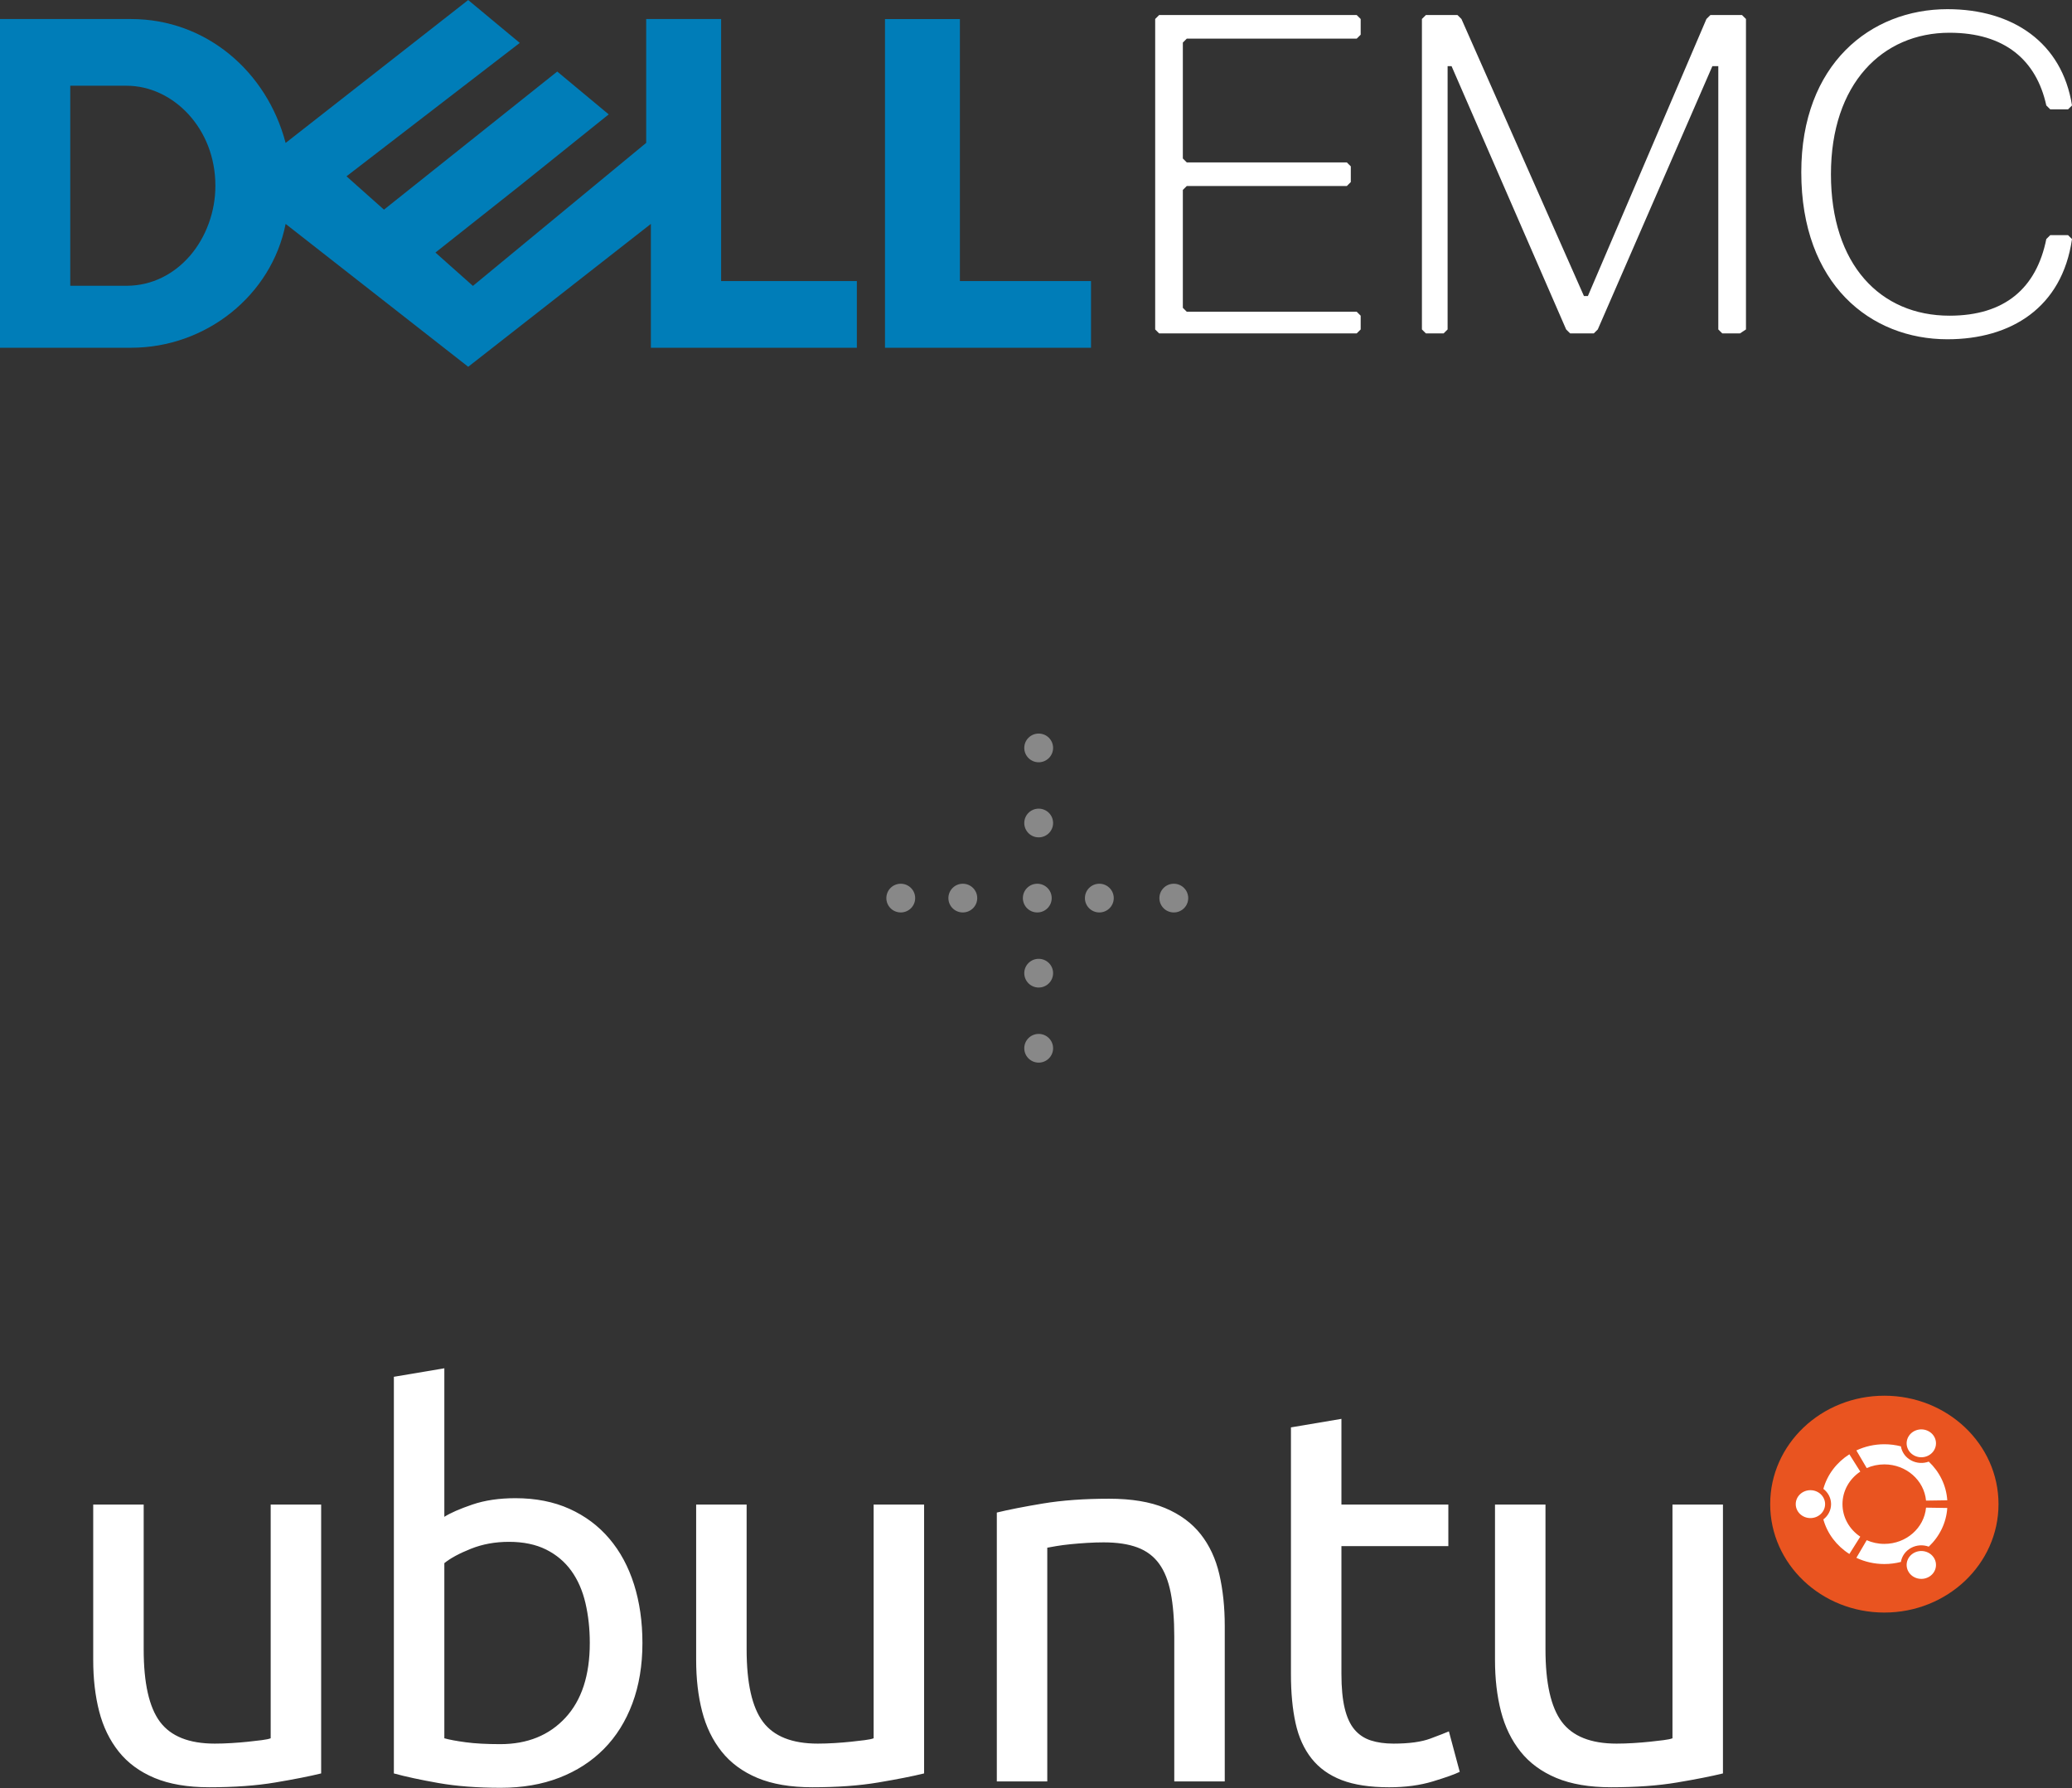
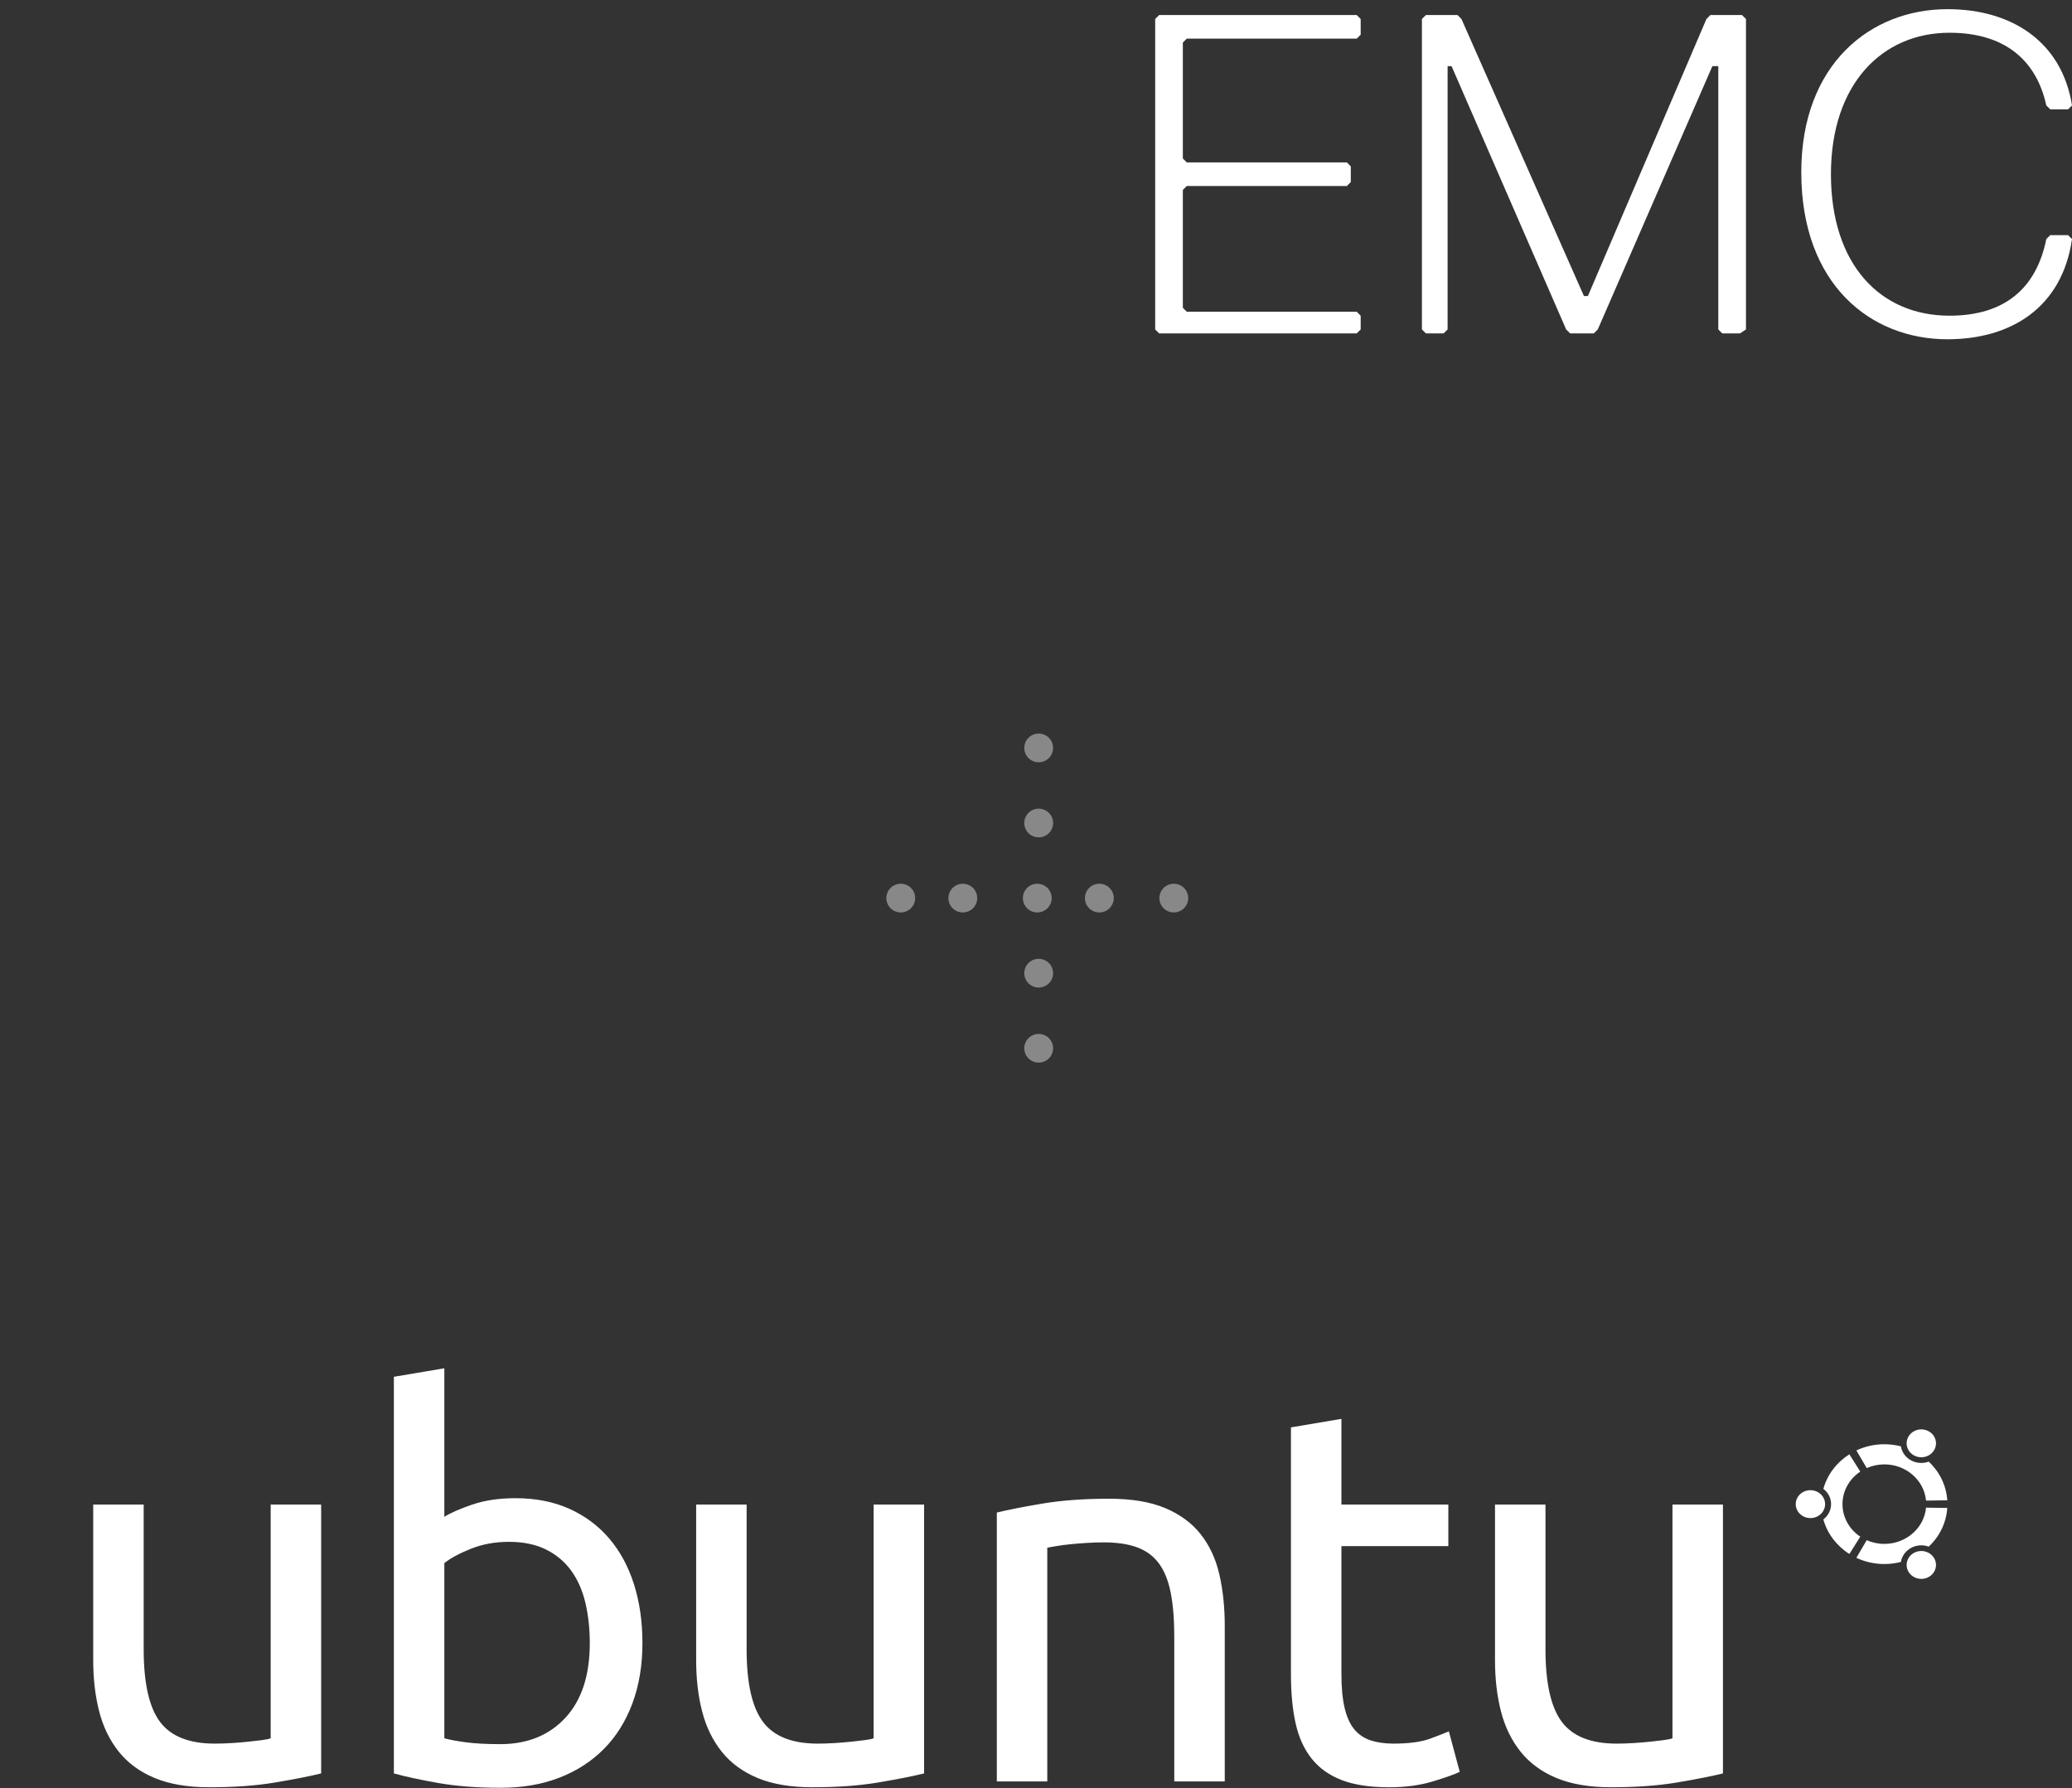
<svg xmlns="http://www.w3.org/2000/svg" width="226" height="195" viewBox="0 0 226 195">
  <rect x="0" y="0" width="226" height="195" fill="#333333" stroke="none" />
  <g fill="none">
-     <path fill="#007DB8" d="M51.072,0 L31.154,15.589 C29.111,7.795 22.473,2.076 14.301,2.076 L0,2.076 L0,37.924 L14.301,37.924 C22.472,37.924 29.622,32.211 31.154,24.418 L51.07,40 L70.993,24.418 L70.993,37.924 L93.461,37.924 L93.461,30.651 L78.655,30.651 L78.655,2.076 L70.481,2.076 L70.481,15.582 L51.583,31.179 L47.495,27.542 L56.692,20.262 L66.394,12.474 L60.779,7.802 L41.881,22.864 L37.794,19.227 L56.693,4.68 L51.072,0.008 L51.072,0.002 L51.072,0 Z M7.663,9.349 L13.79,9.349 C15.067,9.349 16.315,9.641 17.464,10.177 C18.613,10.713 19.665,11.492 20.559,12.466 C21.452,13.44 22.187,14.606 22.698,15.921 C23.208,17.236 23.493,18.702 23.493,20.26 C23.493,21.689 23.236,23.083 22.765,24.374 C22.294,25.664 21.612,26.854 20.75,27.86 C19.888,28.867 18.847,29.692 17.674,30.268 C16.501,30.845 15.195,31.165 13.79,31.165 L7.663,31.165 L7.663,9.349 Z M119,30.652 L119,37.926 L96.528,37.926 L96.528,2.077 L104.7,2.077 L104.7,30.651 L119,30.651 L119,30.652 Z" />
    <path fill="#FFF" d="M212.422,36.999 C219.319,36.999 224.922,33.57 226,26.071 L225.569,25.642 L223.629,25.642 L223.198,26.071 C222.12,31.428 218.672,34.428 212.638,34.428 C205.094,34.428 199.707,28.856 199.707,18.999 C199.707,9.142 205.31,3.571 212.638,3.571 C218.672,3.571 222.121,6.571 223.198,11.499 L223.629,11.928 L225.569,11.928 L226,11.5 C224.923,4.643 219.533,1 212.421,1 C204.016,1 196.472,7 196.472,18.786 C196.472,31 204.016,37 212.421,37 L212.422,36.999 Z M190.439,35.928 L190.439,2.069 L190.008,1.641 L186.559,1.641 L186.128,2.069 L173.197,32.284 L172.766,32.284 L159.404,2.069 L158.973,1.641 L155.525,1.641 L155.094,2.069 L155.094,35.928 L155.525,36.356 L157.464,36.356 L157.895,35.928 L157.895,7.213 L158.326,7.213 L170.826,35.928 L171.258,36.356 L173.844,36.356 L174.275,35.928 L186.775,7.213 L187.421,7.213 L187.421,35.928 L187.852,36.356 L189.792,36.356 L190.439,35.928 L190.439,35.928 Z M148.414,35.928 L148.414,34.428 L147.983,33.999 L129.448,33.999 L129.017,33.57 L129.017,20.713 L129.448,20.285 L146.905,20.285 L147.336,19.856 L147.336,18.142 L146.905,17.713 L129.448,17.713 L129.017,17.285 L129.017,4.642 L129.448,4.213 L147.983,4.213 L148.414,3.785 L148.414,2.07 L147.983,1.642 L126.431,1.642 L126,2.07 L126,35.929 L126.431,36.357 L147.983,36.357 L148.414,35.929 L148.414,35.928 Z" />
    <path fill="#888" d="M17.14 19.508C18.009 19.508 18.712 18.809 18.712 17.945 18.712 17.077 18.009 16.377 17.14 16.377 16.271 16.377 15.568 17.077 15.568 17.945 15.568 18.809 16.271 19.508 17.14 19.508M17.293 11.32C18.162 11.32 18.865 10.619 18.865 9.754 18.865 8.889 18.162 8.189 17.293 8.189 16.424 8.189 15.721 8.889 15.721 9.754 15.721 10.619 16.424 11.32 17.293 11.32M17.293 3.131C18.162 3.131 18.865 2.427 18.865 1.563 18.865.7 18.162 0 17.293 0 16.424 0 15.721.7 15.721 1.563 15.721 2.427 16.424 3.131 17.293 3.131M17.293 27.697C18.162 27.697 18.865 26.993 18.865 26.129 18.865 25.266 18.162 24.566 17.293 24.566 16.424 24.566 15.721 25.266 15.721 26.129 15.721 26.993 16.424 27.697 17.293 27.697M17.293 35.886C18.162 35.886 18.865 35.185 18.865 34.32 18.865 33.455 18.162 32.755 17.293 32.755 16.424 32.755 15.721 33.455 15.721 34.32 15.721 35.185 16.424 35.886 17.293 35.886M9.017 19.508C9.886 19.508 10.59 18.809 10.59 17.945 10.59 17.077 9.886 16.377 9.017 16.377 8.148 16.377 7.445 17.077 7.445 17.945 7.445 18.809 8.148 19.508 9.017 19.508M2.249 19.508C3.118 19.508 3.821 18.809 3.821 17.945 3.821 17.077 3.118 16.377 2.249 16.377 1.38 16.377.677 17.077.677 17.945.677 18.809 1.38 19.508 2.249 19.508M23.908 19.508C24.777 19.508 25.481 18.809 25.481 17.945 25.481 17.077 24.777 16.377 23.908 16.377 23.04 16.377 22.336 17.077 22.336 17.945 22.336 18.809 23.04 19.508 23.908 19.508M32.031 19.508C32.9 19.508 33.603 18.809 33.603 17.945 33.603 17.077 32.9 16.377 32.031 16.377 31.162 16.377 30.459 17.077 30.459 17.945 30.459 18.809 31.162 19.508 32.031 19.508" transform="translate(96 80)" />
    <g transform="translate(10 149)">
      <path fill="#FFF" d="M25.029 44.403C23.766 44.713 22.099 45.042 20.027 45.39 17.956 45.739 15.558 45.912 12.835 45.912 10.467 45.912 8.474 45.573 6.856 44.897 5.238 44.22 3.936 43.262 2.949 42.023 1.963 40.784 1.252 39.323.818 37.639.384 35.955.167 34.089.167 32.036L.167 15.083 5.672 15.083 5.672 30.875C5.672 34.553 6.264 37.185 7.448 38.771 8.632 40.358 10.625 41.152 13.427 41.152 14.019 41.152 14.63 41.132 15.262 41.093 15.893 41.055 16.485 41.006 17.038 40.948 17.59 40.89 18.093 40.832 18.547 40.774 19 40.716 19.326 40.649 19.524 40.571L19.524 15.083 25.029 15.083 25.029 44.403 25.029 44.403zM38.466 16.419C39.136 15.993 40.153 15.548 41.515 15.083 42.876 14.619 44.445 14.387 46.221 14.387 48.43 14.387 50.394 14.774 52.111 15.547 53.827 16.322 55.278 17.405 56.461 18.799 57.646 20.192 58.543 21.857 59.155 23.792 59.766 25.728 60.072 27.856 60.072 30.178 60.072 32.617 59.707 34.814 58.977 36.769 58.246 38.723 57.21 40.378 55.869 41.732 54.527 43.087 52.91 44.133 51.015 44.867 49.121 45.602 46.99 45.97 44.622 45.97 42.056 45.97 39.788 45.797 37.814 45.449 35.841 45.1 34.223 44.752 32.96 44.403L32.96 1.148 38.466.22 38.466 16.419 38.466 16.419zM38.466 40.571C39.018 40.726 39.797 40.871 40.804 41.006 41.81 41.142 43.063 41.21 44.563 41.21 47.523 41.21 49.891 40.251 51.667 38.336 53.443 36.42 54.331 33.701 54.331 30.178 54.331 28.631 54.172 27.18 53.857 25.824 53.54 24.469 53.028 23.299 52.318 22.311 51.607 21.324 50.69 20.55 49.565 19.988 48.44 19.428 47.088 19.147 45.51 19.147 44.01 19.147 42.629 19.399 41.367 19.902 40.103 20.405 39.136 20.928 38.466 21.469L38.466 40.571 38.466 40.571zM90.794 44.403C89.531 44.713 87.864 45.042 85.792 45.39 83.72 45.739 81.323 45.912 78.6 45.912 76.231 45.912 74.238 45.573 72.621 44.897 71.002 44.22 69.7 43.262 68.714 42.023 67.727 40.784 67.017 39.323 66.583 37.639 66.149 35.955 65.932 34.089 65.932 32.036L65.932 15.083 71.437 15.083 71.437 30.875C71.437 34.553 72.029 37.185 73.213 38.771 74.397 40.358 76.389 41.152 79.192 41.152 79.783 41.152 80.395 41.132 81.026 41.093 81.657 41.055 82.249 41.006 82.802 40.948 83.355 40.89 83.858 40.832 84.312 40.774 84.765 40.716 85.091 40.649 85.289 40.571L85.289 15.083 90.794 15.083 90.794 44.403 90.794 44.403zM98.726 15.954C99.988 15.645 101.664 15.315 103.757 14.967 105.849 14.619 108.256 14.445 110.979 14.445 113.426 14.445 115.458 14.784 117.076 15.46 118.693 16.138 119.986 17.086 120.953 18.305 121.919 19.524 122.601 20.986 122.996 22.689 123.39 24.393 123.588 26.27 123.588 28.321L123.588 45.274 118.082 45.274 118.082 29.482C118.082 27.624 117.954 26.037 117.697 24.721 117.441 23.406 117.017 22.341 116.425 21.528 115.832 20.715 115.043 20.125 114.057 19.757 113.069 19.389 111.846 19.205 110.387 19.205 109.795 19.205 109.182 19.225 108.552 19.264 107.92 19.303 107.318 19.351 106.747 19.409 106.173 19.467 105.66 19.535 105.207 19.612 104.753 19.69 104.427 19.748 104.23 19.786L104.23 45.274 98.726 45.274 98.726 15.954 98.726 15.954zM136.314 15.083L147.976 15.083 147.976 19.612 136.314 19.612 136.314 33.546C136.314 35.055 136.432 36.303 136.669 37.29 136.906 38.278 137.261 39.052 137.734 39.613 138.209 40.175 138.8 40.572 139.51 40.803 140.221 41.035 141.049 41.152 141.997 41.152 143.693 41.152 145.036 40.969 146.022 40.601 147.008 40.233 147.679 39.971 148.035 39.817L149.218 44.23C148.665 44.501 147.688 44.849 146.288 45.274 144.887 45.699 143.299 45.913 141.523 45.913 139.431 45.913 137.705 45.652 136.344 45.129 134.982 44.606 133.886 43.823 133.058 42.778 132.23 41.732 131.647 40.446 131.312 38.917 130.976 37.388 130.808 35.617 130.808 33.604L130.808 6.665 136.314 5.736 136.314 15.083 136.314 15.083zM177.928 44.403C176.664 44.713 174.998 45.042 172.926 45.39 170.854 45.739 168.457 45.912 165.734 45.912 163.366 45.912 161.373 45.573 159.755 44.897 158.137 44.22 156.834 43.262 155.847 42.023 154.861 40.784 154.15 39.323 153.716 37.639 153.282 35.955 153.065 34.089 153.065 32.036L153.065 15.083 158.571 15.083 158.571 30.875C158.571 34.553 159.163 37.185 160.346 38.771 161.53 40.358 163.523 41.152 166.326 41.152 166.917 41.152 167.529 41.132 168.161 41.093 168.791 41.055 169.382 41.006 169.936 40.948 170.489 40.89 170.991 40.832 171.446 40.774 171.899 40.716 172.224 40.649 172.422 40.571L172.422 15.083 177.928 15.083 177.928 44.403 177.928 44.403z" />
      <g transform="translate(183 3)">
-         <ellipse cx="12.532" cy="12.035" fill="#E95420" rx="12.452" ry="11.824" />
        <path fill="#FFF" d="M6.07,12.035 C6.07,12.875 5.353,13.556 4.468,13.556 C3.584,13.556 2.867,12.875 2.867,12.035 C2.867,11.196 3.584,10.515 4.468,10.515 C5.352,10.515 6.07,11.196 6.07,12.035 Z M15.178,19.427 C15.62,20.154 16.599,20.403 17.364,19.983 C18.13,19.564 18.392,18.634 17.95,17.907 C17.508,17.18 16.529,16.931 15.764,17.351 C14.998,17.77 14.736,18.7 15.178,19.427 Z M17.95,6.164 C18.392,5.437 18.13,4.507 17.364,4.088 C16.599,3.668 15.62,3.917 15.178,4.644 C14.736,5.371 14.998,6.301 15.764,6.72 C16.529,7.141 17.509,6.891 17.95,6.164 Z M12.532,7.7 C14.918,7.7 16.875,9.436 17.079,11.651 L19.396,11.617 C19.287,9.971 18.535,8.491 17.376,7.399 C16.763,7.624 16.051,7.594 15.437,7.257 C14.823,6.92 14.439,6.35 14.338,5.732 C13.762,5.584 13.156,5.504 12.532,5.504 C11.436,5.504 10.401,5.747 9.481,6.18 L10.609,8.103 C11.193,7.845 11.845,7.7 12.532,7.7 Z M7.966,12.035 C7.966,10.569 8.734,9.272 9.907,8.488 L8.718,6.6 C7.34,7.473 6.313,8.806 5.88,10.369 C6.393,10.761 6.721,11.361 6.721,12.035 C6.721,12.709 6.393,13.31 5.88,13.702 C6.313,15.265 7.34,16.598 8.718,17.471 L9.907,15.583 C8.734,14.799 7.966,13.502 7.966,12.035 Z M12.532,16.371 C11.845,16.371 11.193,16.226 10.608,15.968 L9.481,17.89 C10.401,18.323 11.436,18.567 12.532,18.567 C13.156,18.567 13.762,18.487 14.338,18.339 C14.439,17.721 14.823,17.151 15.437,16.814 C16.051,16.477 16.762,16.447 17.376,16.672 C18.534,15.58 19.286,14.1 19.396,12.454 L17.079,12.419 C16.875,14.634 14.918,16.371 12.532,16.371 Z" />
      </g>
    </g>
  </g>
</svg>